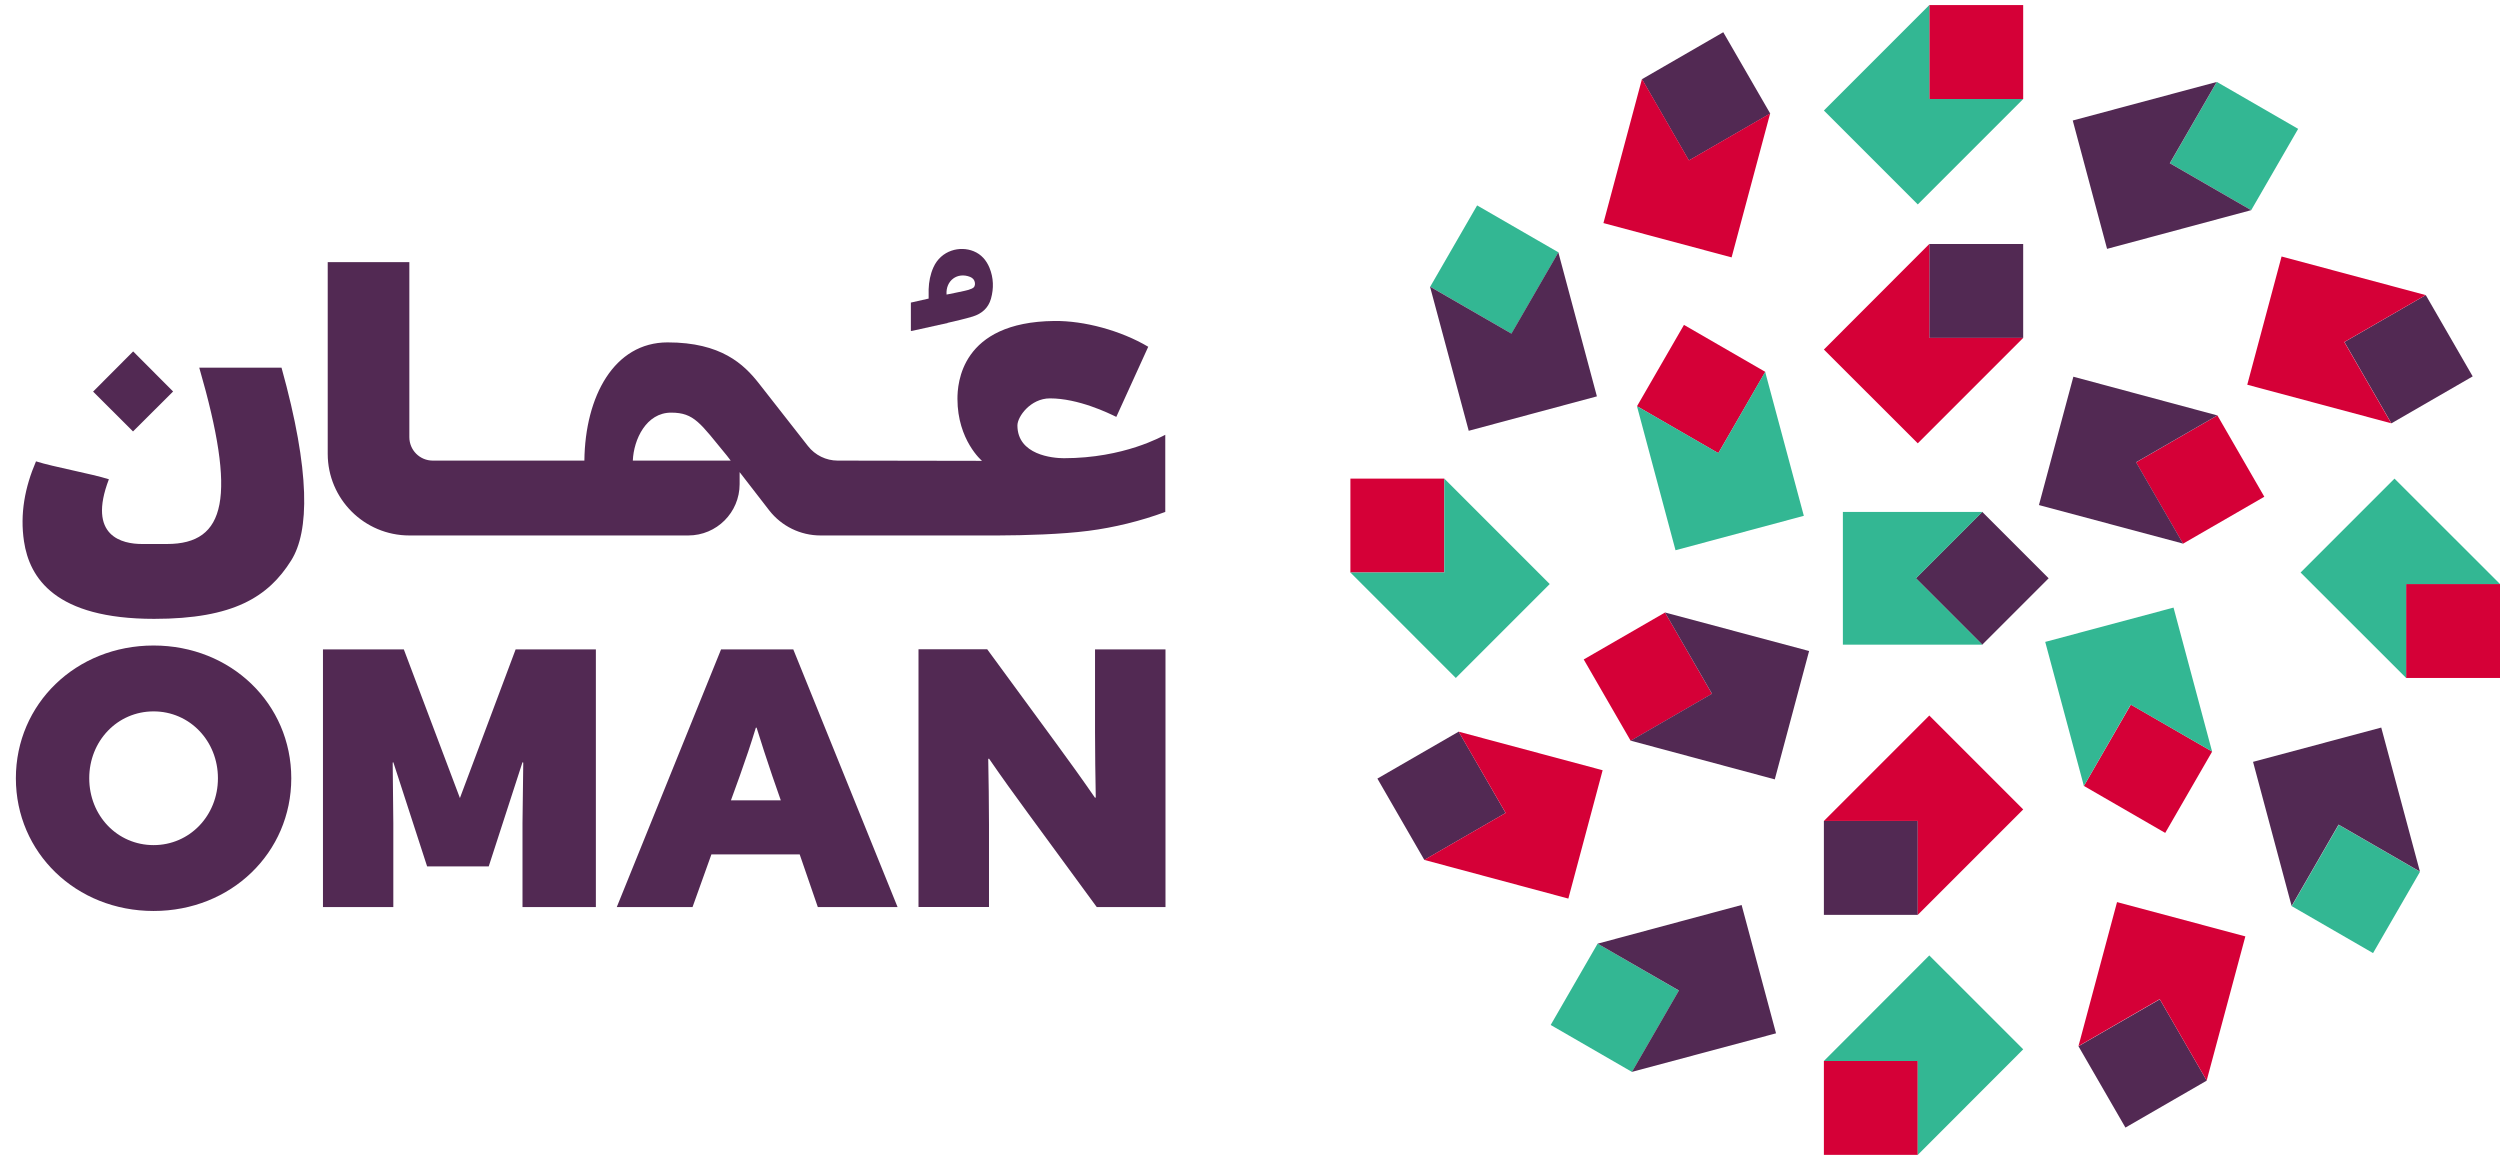
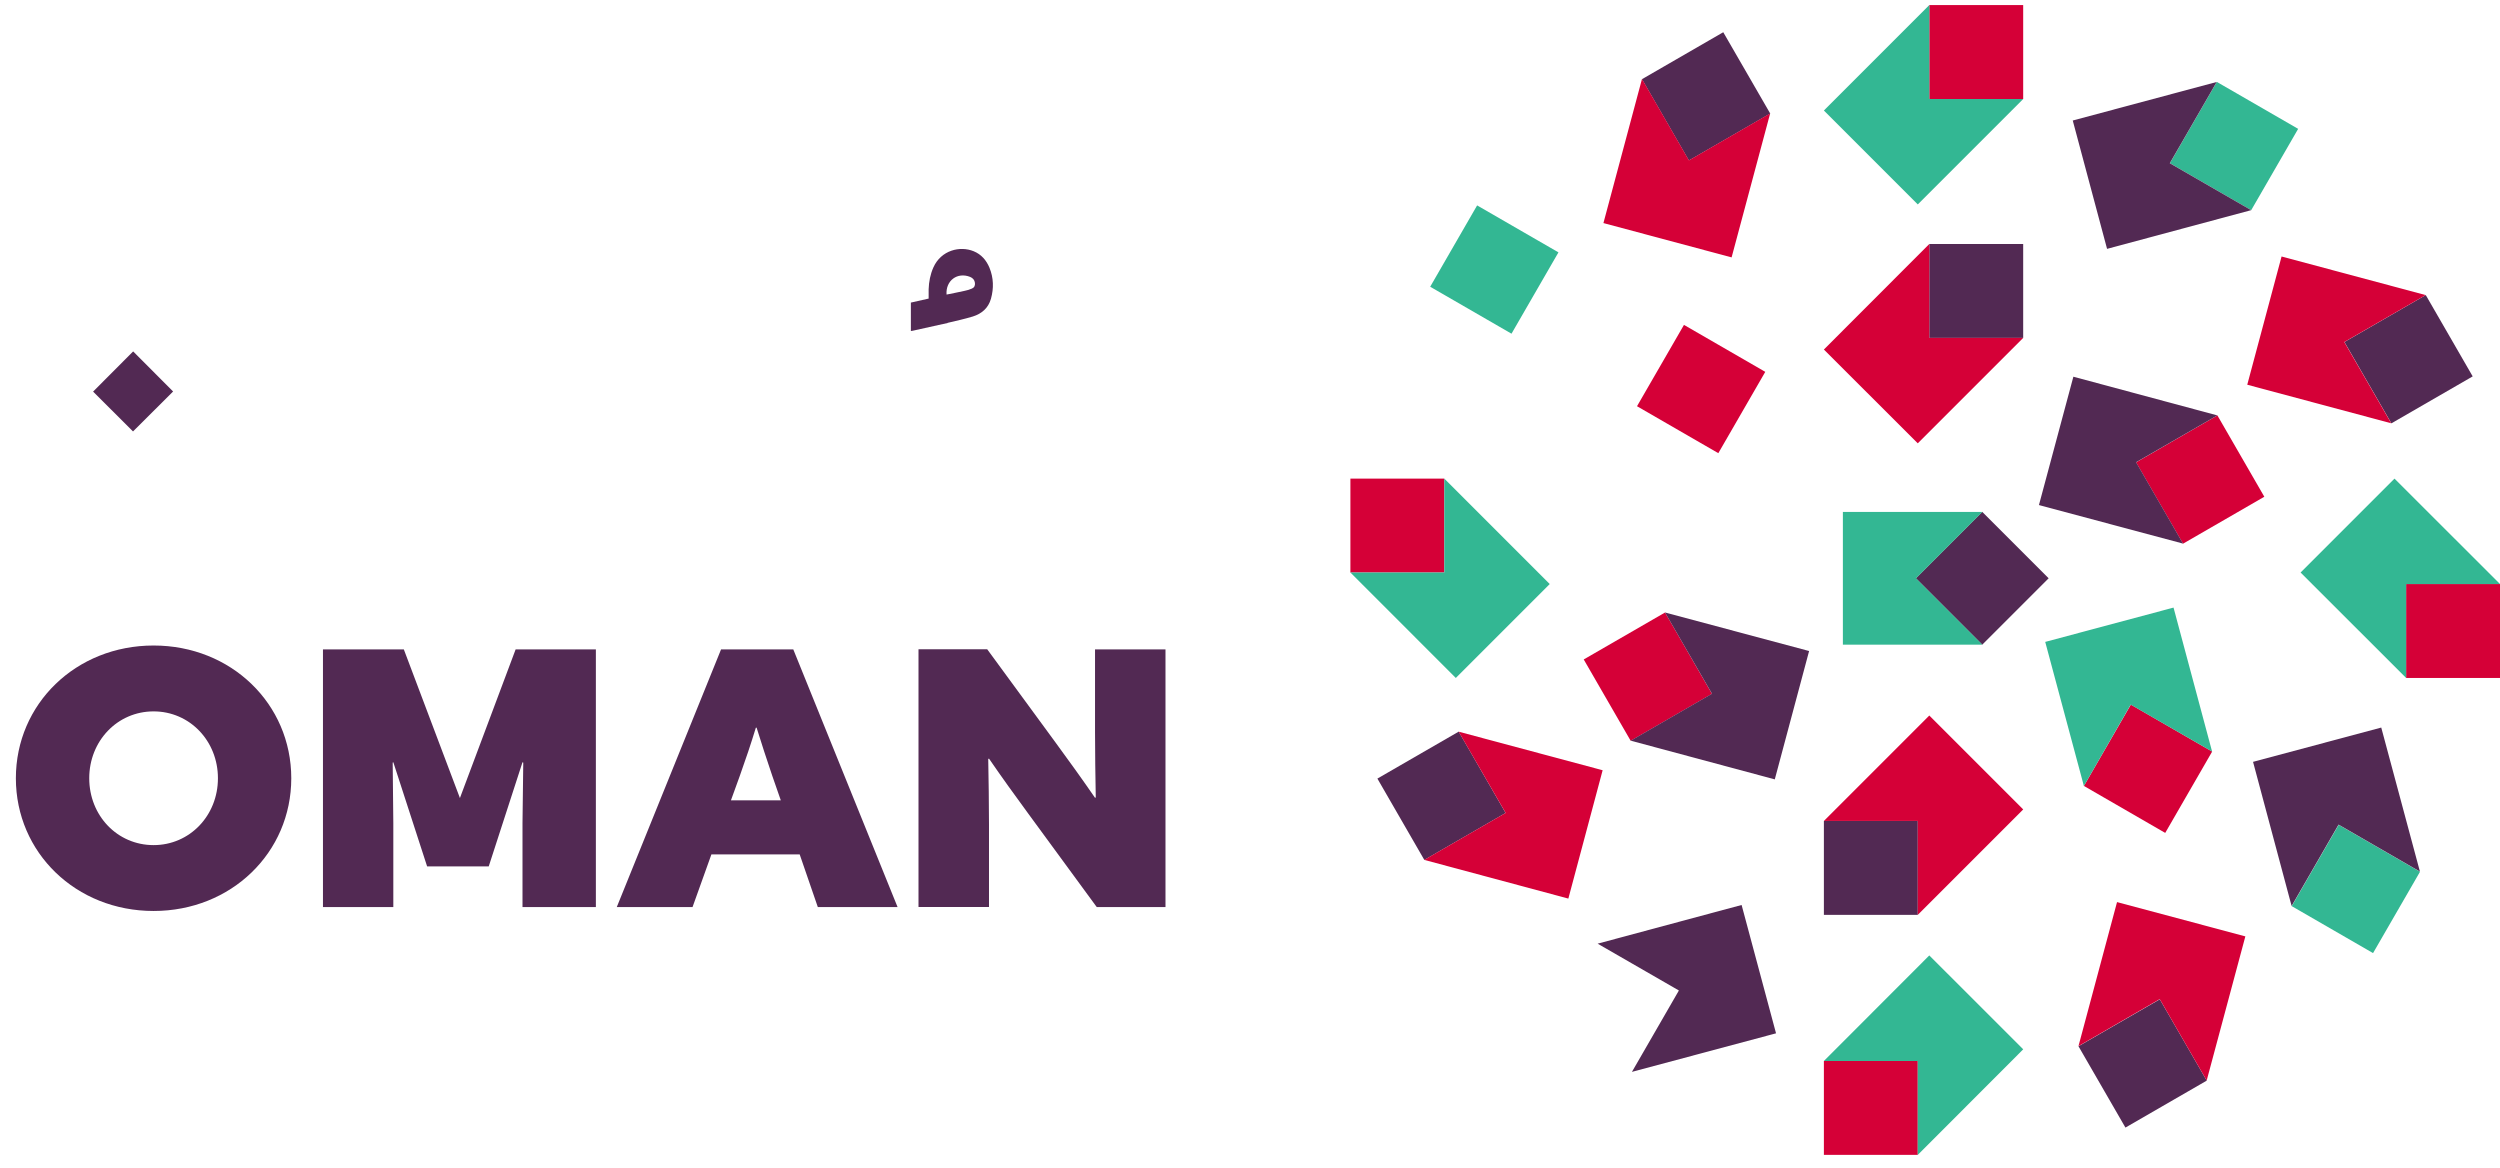
<svg xmlns="http://www.w3.org/2000/svg" width="92" height="43" viewBox="0 0 92 43" fill="none">
  <g clip-path="url(#clip0_4581_6687)">
    <path d="M5.652 23.755C2.795 23.755 0.584 25.903 0.584 28.64C0.584 31.377 2.795 33.524 5.652 33.524C8.508 33.524 10.719 31.377 10.719 28.64C10.719 25.903 8.508 23.755 5.652 23.755ZM5.652 31.1C4.316 31.1 3.284 30.013 3.284 28.64C3.284 27.267 4.32 26.179 5.652 26.179C6.983 26.179 8.02 27.267 8.02 28.64C8.02 30.013 6.983 31.1 5.652 31.1Z" fill="#522953" />
    <path d="M16.925 29.368L14.861 23.898H11.885V33.381H14.474V30.289L14.451 28.064L14.474 28.05L15.718 31.884H17.985L19.228 28.05L19.256 28.064L19.228 30.289V33.381H21.928V23.898H18.975L16.925 29.368Z" fill="#522953" />
    <path d="M26.535 23.898L22.697 33.381H25.485L26.18 31.441H29.428L30.096 33.381H33.031L29.193 23.898H26.535ZM26.899 29.451L27.226 28.548C27.447 27.93 27.631 27.382 27.816 26.778H27.843C28.028 27.368 28.198 27.903 28.419 28.548L28.733 29.451H26.899Z" fill="#522953" />
    <path d="M40.297 23.899V26.935C40.297 27.732 40.31 28.548 40.324 29.345L40.297 29.359C39.827 28.677 39.366 28.036 38.846 27.327L36.33 23.894H33.801V33.377H36.395V30.34C36.395 29.543 36.381 28.728 36.367 27.93L36.395 27.917C36.864 28.599 37.325 29.239 37.846 29.949L40.361 33.381H42.89V23.899H40.297Z" fill="#522953" />
    <path d="M6.37 14.407L4.9 12.932L3.426 14.411L4.895 15.877L6.37 14.407Z" fill="#522953" />
    <path d="M34.869 11.882C35.183 11.808 35.496 11.739 35.8 11.647C36.127 11.545 36.371 11.338 36.468 10.992C36.574 10.61 36.565 10.227 36.413 9.854C36.298 9.578 36.113 9.361 35.832 9.246C35.33 9.039 34.634 9.205 34.349 9.84C34.234 10.098 34.183 10.37 34.174 10.647C34.174 10.762 34.174 10.873 34.174 10.988C33.948 11.039 33.736 11.085 33.52 11.135V12.181C33.543 12.181 33.566 12.177 33.584 12.172C34.013 12.075 34.446 11.983 34.874 11.886L34.869 11.882ZM35.703 10.191C35.8 10.232 35.864 10.301 35.878 10.412C35.888 10.509 35.855 10.582 35.768 10.619C35.685 10.656 35.593 10.684 35.501 10.702C35.279 10.753 35.058 10.794 34.833 10.84C34.796 10.324 35.233 10.002 35.703 10.191Z" fill="#522953" />
-     <path d="M7.333 13.531C8.71 18.291 8.333 20.019 6.144 20.019H5.223C4.513 20.019 3.2 19.747 4.007 17.637C3.371 17.434 1.979 17.185 1.325 16.978C0.915 17.932 0.731 18.909 0.883 19.922C1.086 21.272 2.03 22.774 5.674 22.774C8.604 22.774 9.876 21.959 10.714 20.627C11.387 19.558 11.428 17.374 10.36 13.531H7.333Z" fill="#522953" />
-     <path d="M15.069 19.705H25.329C26.375 19.705 27.218 18.857 27.218 17.816V17.374L28.309 18.784C28.761 19.364 29.457 19.705 30.194 19.705H36.727C37.726 19.701 39.058 19.664 40.053 19.535C40.993 19.415 41.992 19.171 42.882 18.839V16.001C42.771 16.051 41.37 16.862 39.15 16.862C38.74 16.862 37.441 16.742 37.441 15.655C37.441 15.332 37.924 14.66 38.638 14.66C39.684 14.66 40.799 15.203 41.08 15.342C41.467 14.494 41.859 13.628 42.255 12.761C41.246 12.162 39.892 11.798 38.795 11.812C35.349 11.849 35.234 14.13 35.234 14.678C35.234 16.199 36.137 16.959 36.137 16.959L30.825 16.95C30.401 16.95 29.996 16.752 29.733 16.415C29.733 16.415 28.374 14.683 27.922 14.102C27.374 13.406 26.54 12.6 24.569 12.6C22.597 12.6 21.533 14.586 21.505 16.95H15.926C15.447 16.95 15.064 16.563 15.064 16.088V9.646H12.06V16.701C12.06 18.36 13.406 19.705 15.064 19.705H15.069ZM24.698 15.185C25.55 15.185 25.766 15.572 26.752 16.77L26.89 16.95H23.288C23.32 16.171 23.781 15.185 24.698 15.185Z" fill="#522953" />
    <path d="M70.574 30.211H67.119V33.667H70.574V30.211Z" fill="#522953" />
    <path d="M70.998 26.331L67.119 30.211H70.574V33.667L74.454 29.787L70.998 26.331Z" fill="#D50037" />
    <path d="M74.453 8.979H70.998V12.434H74.453V8.979Z" fill="#522953" />
    <path d="M70.574 16.314L74.454 12.434H70.998V8.979L67.119 12.863L70.574 16.314Z" fill="#D50037" />
    <path d="M74.453 0.187H70.998V3.643H74.453V0.187Z" fill="#D50037" />
    <path d="M70.574 7.523L74.454 3.643H70.998V0.187L67.119 4.067L70.574 7.523Z" fill="#33B793" />
    <path d="M70.574 39.044H67.119V42.5H70.574V39.044Z" fill="#D50037" />
    <path d="M70.998 35.16L67.119 39.044H70.574V42.5L74.454 38.615L70.998 35.16Z" fill="#33B793" />
    <path d="M63.416 1.186L60.424 2.914L62.151 5.906L65.144 4.178L63.416 1.186Z" fill="#522953" />
    <path d="M63.723 9.472L65.142 4.173L62.153 5.901L60.425 2.906L59.006 8.209L63.723 9.472Z" fill="#D50037" />
    <path d="M79.481 36.775L76.488 38.502L78.216 41.495L81.208 39.767L79.481 36.775Z" fill="#522953" />
    <path d="M77.907 33.197L76.488 38.496L79.478 36.768L81.206 39.763L82.629 34.459L77.907 33.197Z" fill="#D50037" />
    <path d="M54.358 7.559L52.631 10.552L55.623 12.28L57.351 9.287L54.358 7.559Z" fill="#33B793" />
-     <path d="M58.766 14.586L57.347 9.287L55.62 12.277L52.625 10.55L54.049 15.853L58.766 14.586Z" fill="#522953" />
    <path d="M86.064 30.353L84.336 33.346L87.328 35.074L89.056 32.081L86.064 30.353Z" fill="#33B793" />
    <path d="M82.912 28.036L84.331 33.34L86.059 30.345L89.053 32.073L87.63 26.774L82.912 28.036Z" fill="#522953" />
    <path d="M53.151 17.613H49.695V21.069H53.151V17.613Z" fill="#D50037" />
    <path d="M57.03 21.493L53.151 17.613V21.069H49.695L53.574 24.949L57.03 21.493Z" fill="#33B793" />
    <path d="M92 21.493H88.545V24.949H92V21.493Z" fill="#D50037" />
    <path d="M84.662 21.069L88.546 24.949V21.493H92.001L88.117 17.613L84.662 21.069Z" fill="#33B793" />
    <path d="M53.68 26.924L50.688 28.652L52.415 31.645L55.407 29.917L53.68 26.924Z" fill="#522953" />
    <path d="M58.977 28.345L53.679 26.926L55.407 29.916L52.412 31.644L57.715 33.068L58.977 28.345Z" fill="#D50037" />
    <path d="M89.268 10.858L86.275 12.586L88.003 15.579L90.995 13.851L89.268 10.858Z" fill="#522953" />
    <path d="M82.699 14.158L87.997 15.577L86.27 12.586L89.264 10.859L83.962 9.439L82.699 14.158Z" fill="#D50037" />
-     <path d="M58.792 34.726L57.065 37.719L60.057 39.447L61.784 36.454L58.792 34.726Z" fill="#33B793" />
    <path d="M64.091 33.303L58.793 34.727L61.783 36.45L60.055 39.445L65.358 38.026L64.091 33.303Z" fill="#522953" />
    <path d="M81.579 3.014L79.852 6.007L82.844 7.735L84.572 4.742L81.579 3.014Z" fill="#33B793" />
    <path d="M77.54 9.158L82.842 7.734L79.848 6.007L81.575 3.016L76.277 4.435L77.54 9.158Z" fill="#522953" />
    <path d="M81.6 15.287L78.607 17.015L80.335 20.008L83.327 18.28L81.6 15.287Z" fill="#D50037" />
    <path d="M75.033 18.586L80.336 20.005L78.608 17.01L81.598 15.287L76.3 13.863L75.033 18.586Z" fill="#522953" />
    <path d="M61.274 22.54L58.281 24.268L60.009 27.261L63.001 25.533L61.274 22.54Z" fill="#D50037" />
    <path d="M66.575 23.958L61.272 22.539L63 25.529L60.01 27.257L65.312 28.681L66.575 23.958Z" fill="#522953" />
    <path d="M78.415 25.93L76.688 28.923L79.68 30.651L81.407 27.658L78.415 25.93Z" fill="#D50037" />
    <path d="M75.264 23.622L76.687 28.925L78.41 25.93L81.405 27.658L79.986 22.359L75.264 23.622Z" fill="#33B793" />
    <path d="M61.97 11.956L60.242 14.949L63.234 16.677L64.962 13.684L61.97 11.956Z" fill="#D50037" />
-     <path d="M66.381 18.982L64.958 13.683L63.235 16.674L60.24 14.946L61.659 20.249L66.381 18.982Z" fill="#33B793" />
    <path d="M72.947 18.837L70.504 21.281L72.947 23.724L75.39 21.281L72.947 18.837Z" fill="#522953" />
    <path d="M67.818 23.724H72.951L70.509 21.282L72.951 18.839H67.818V23.724Z" fill="#33B793" />
  </g>
  <defs>
    <clipPath id="clip0_4581_6687">
      <rect width="91.417" height="42.313" fill="white" transform="translate(0.584 0.187)" />
    </clipPath>
  </defs>
</svg>